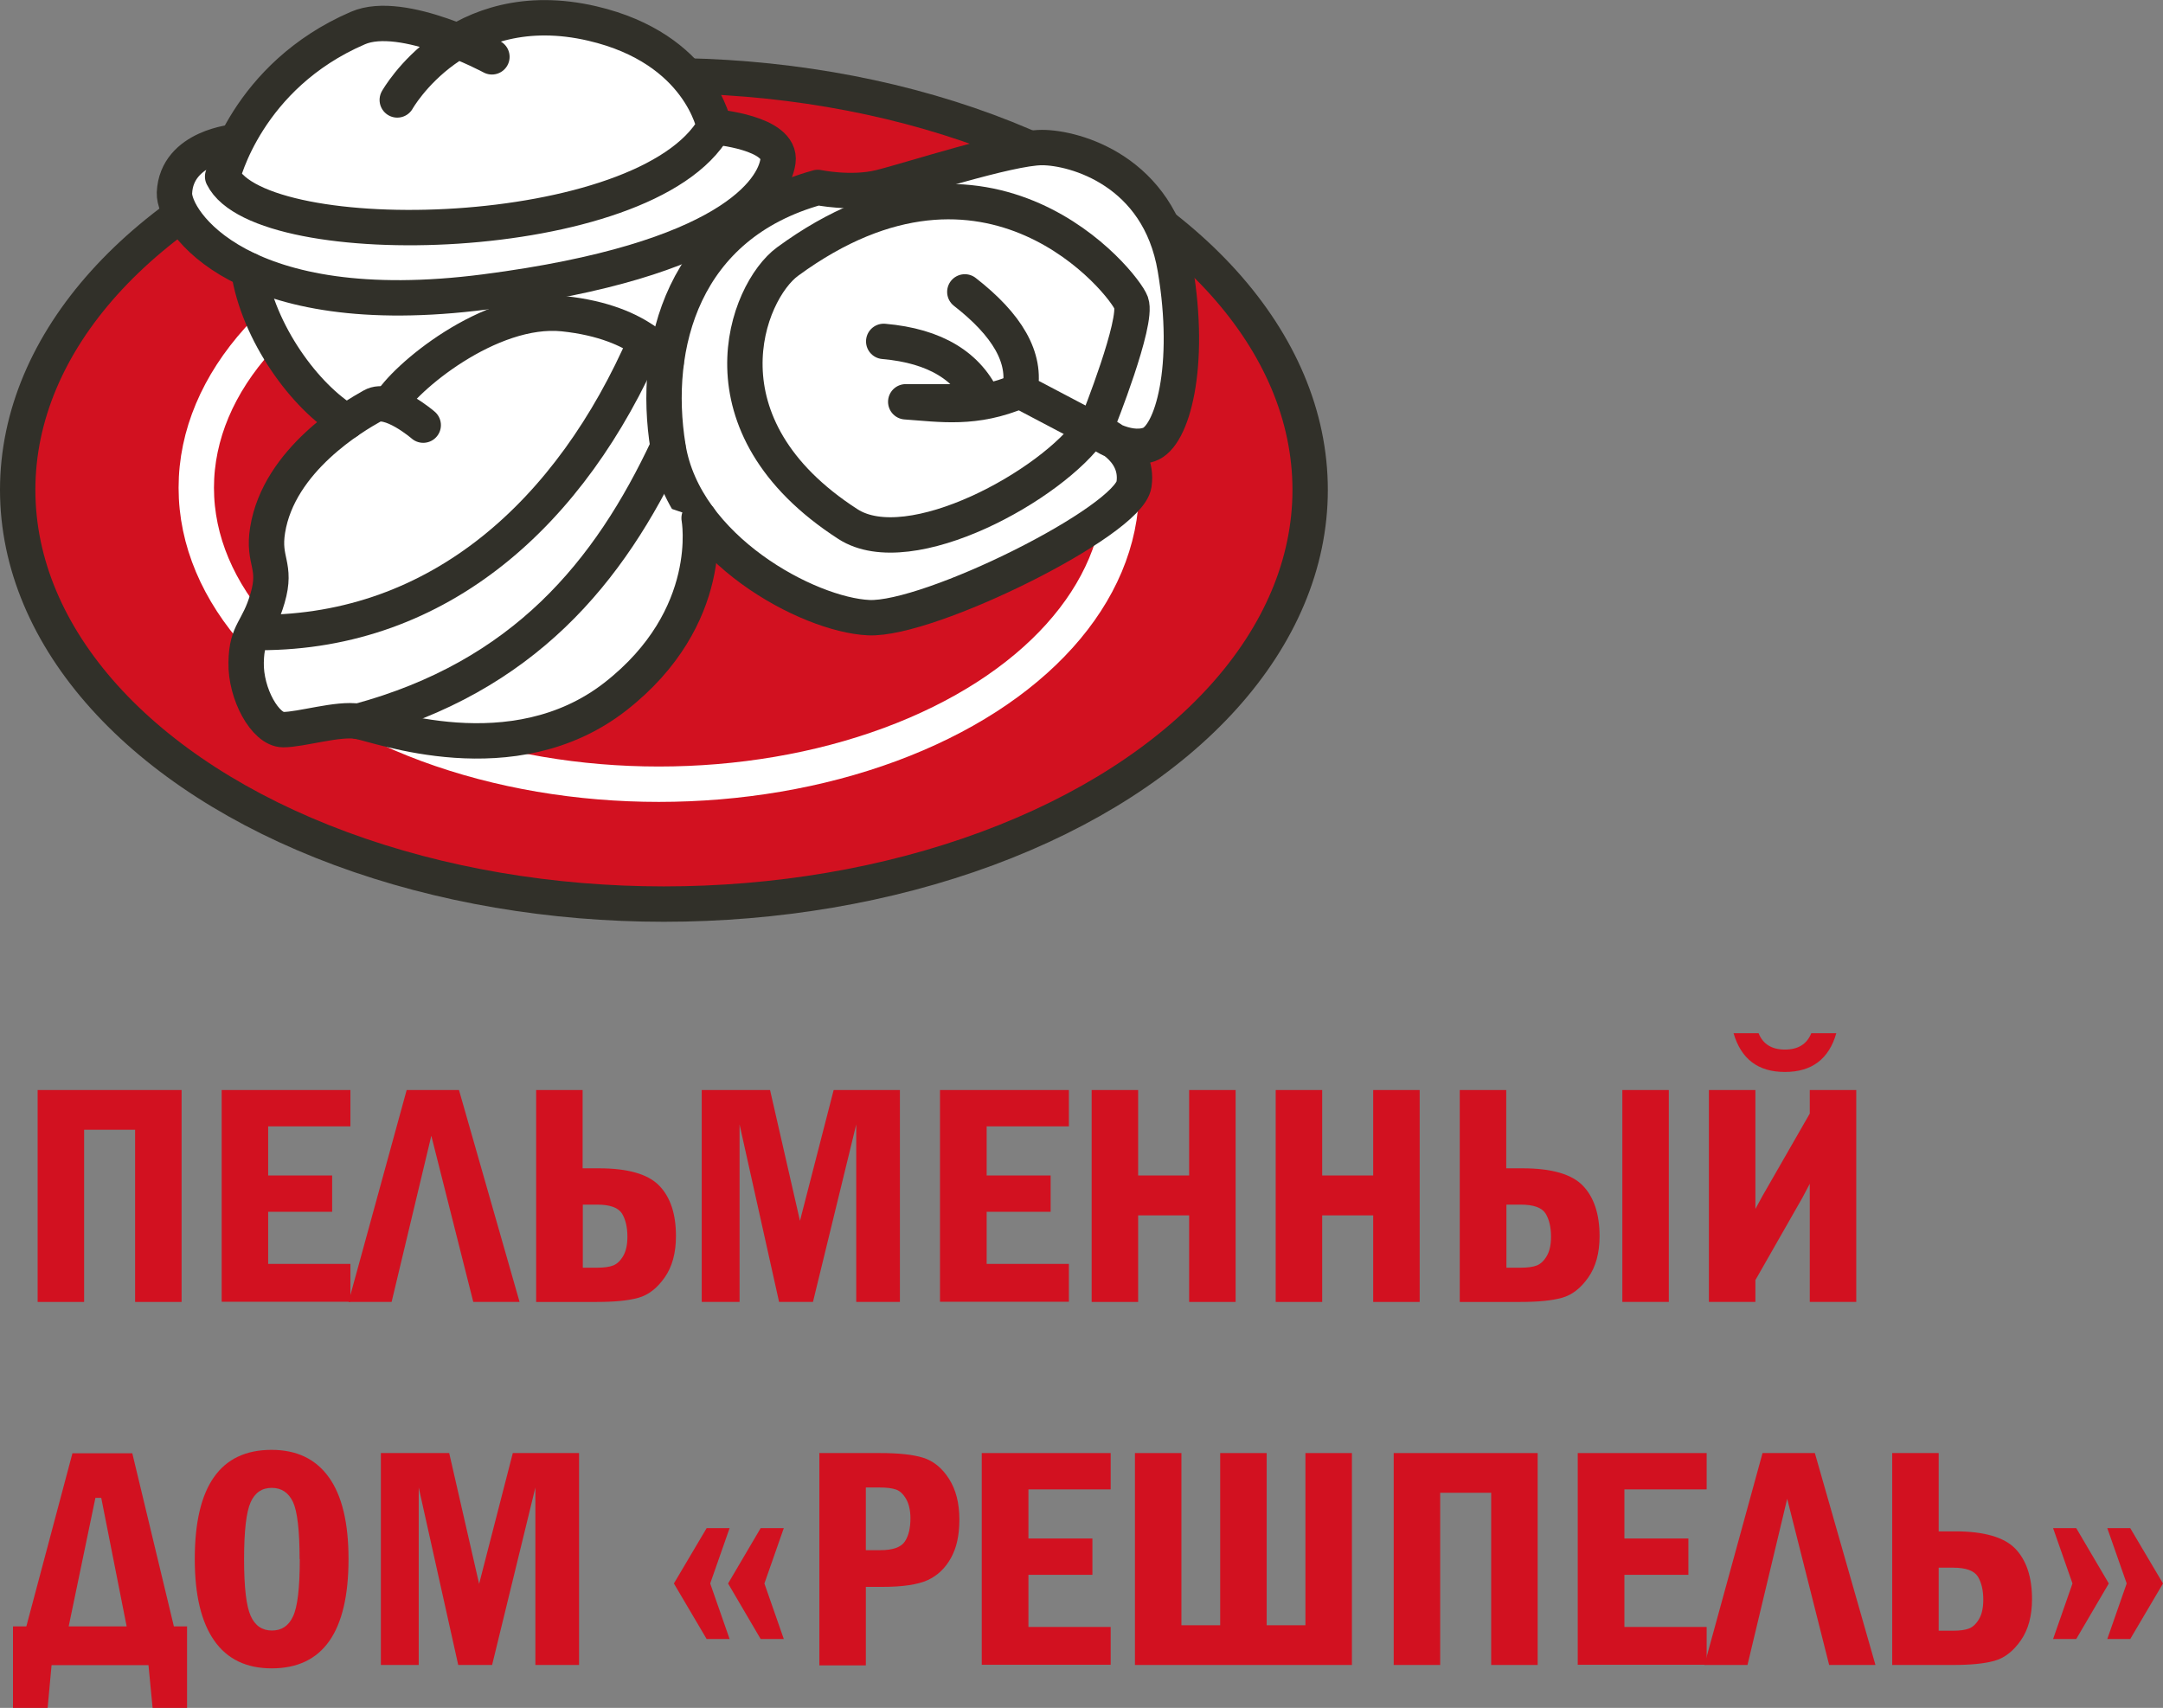
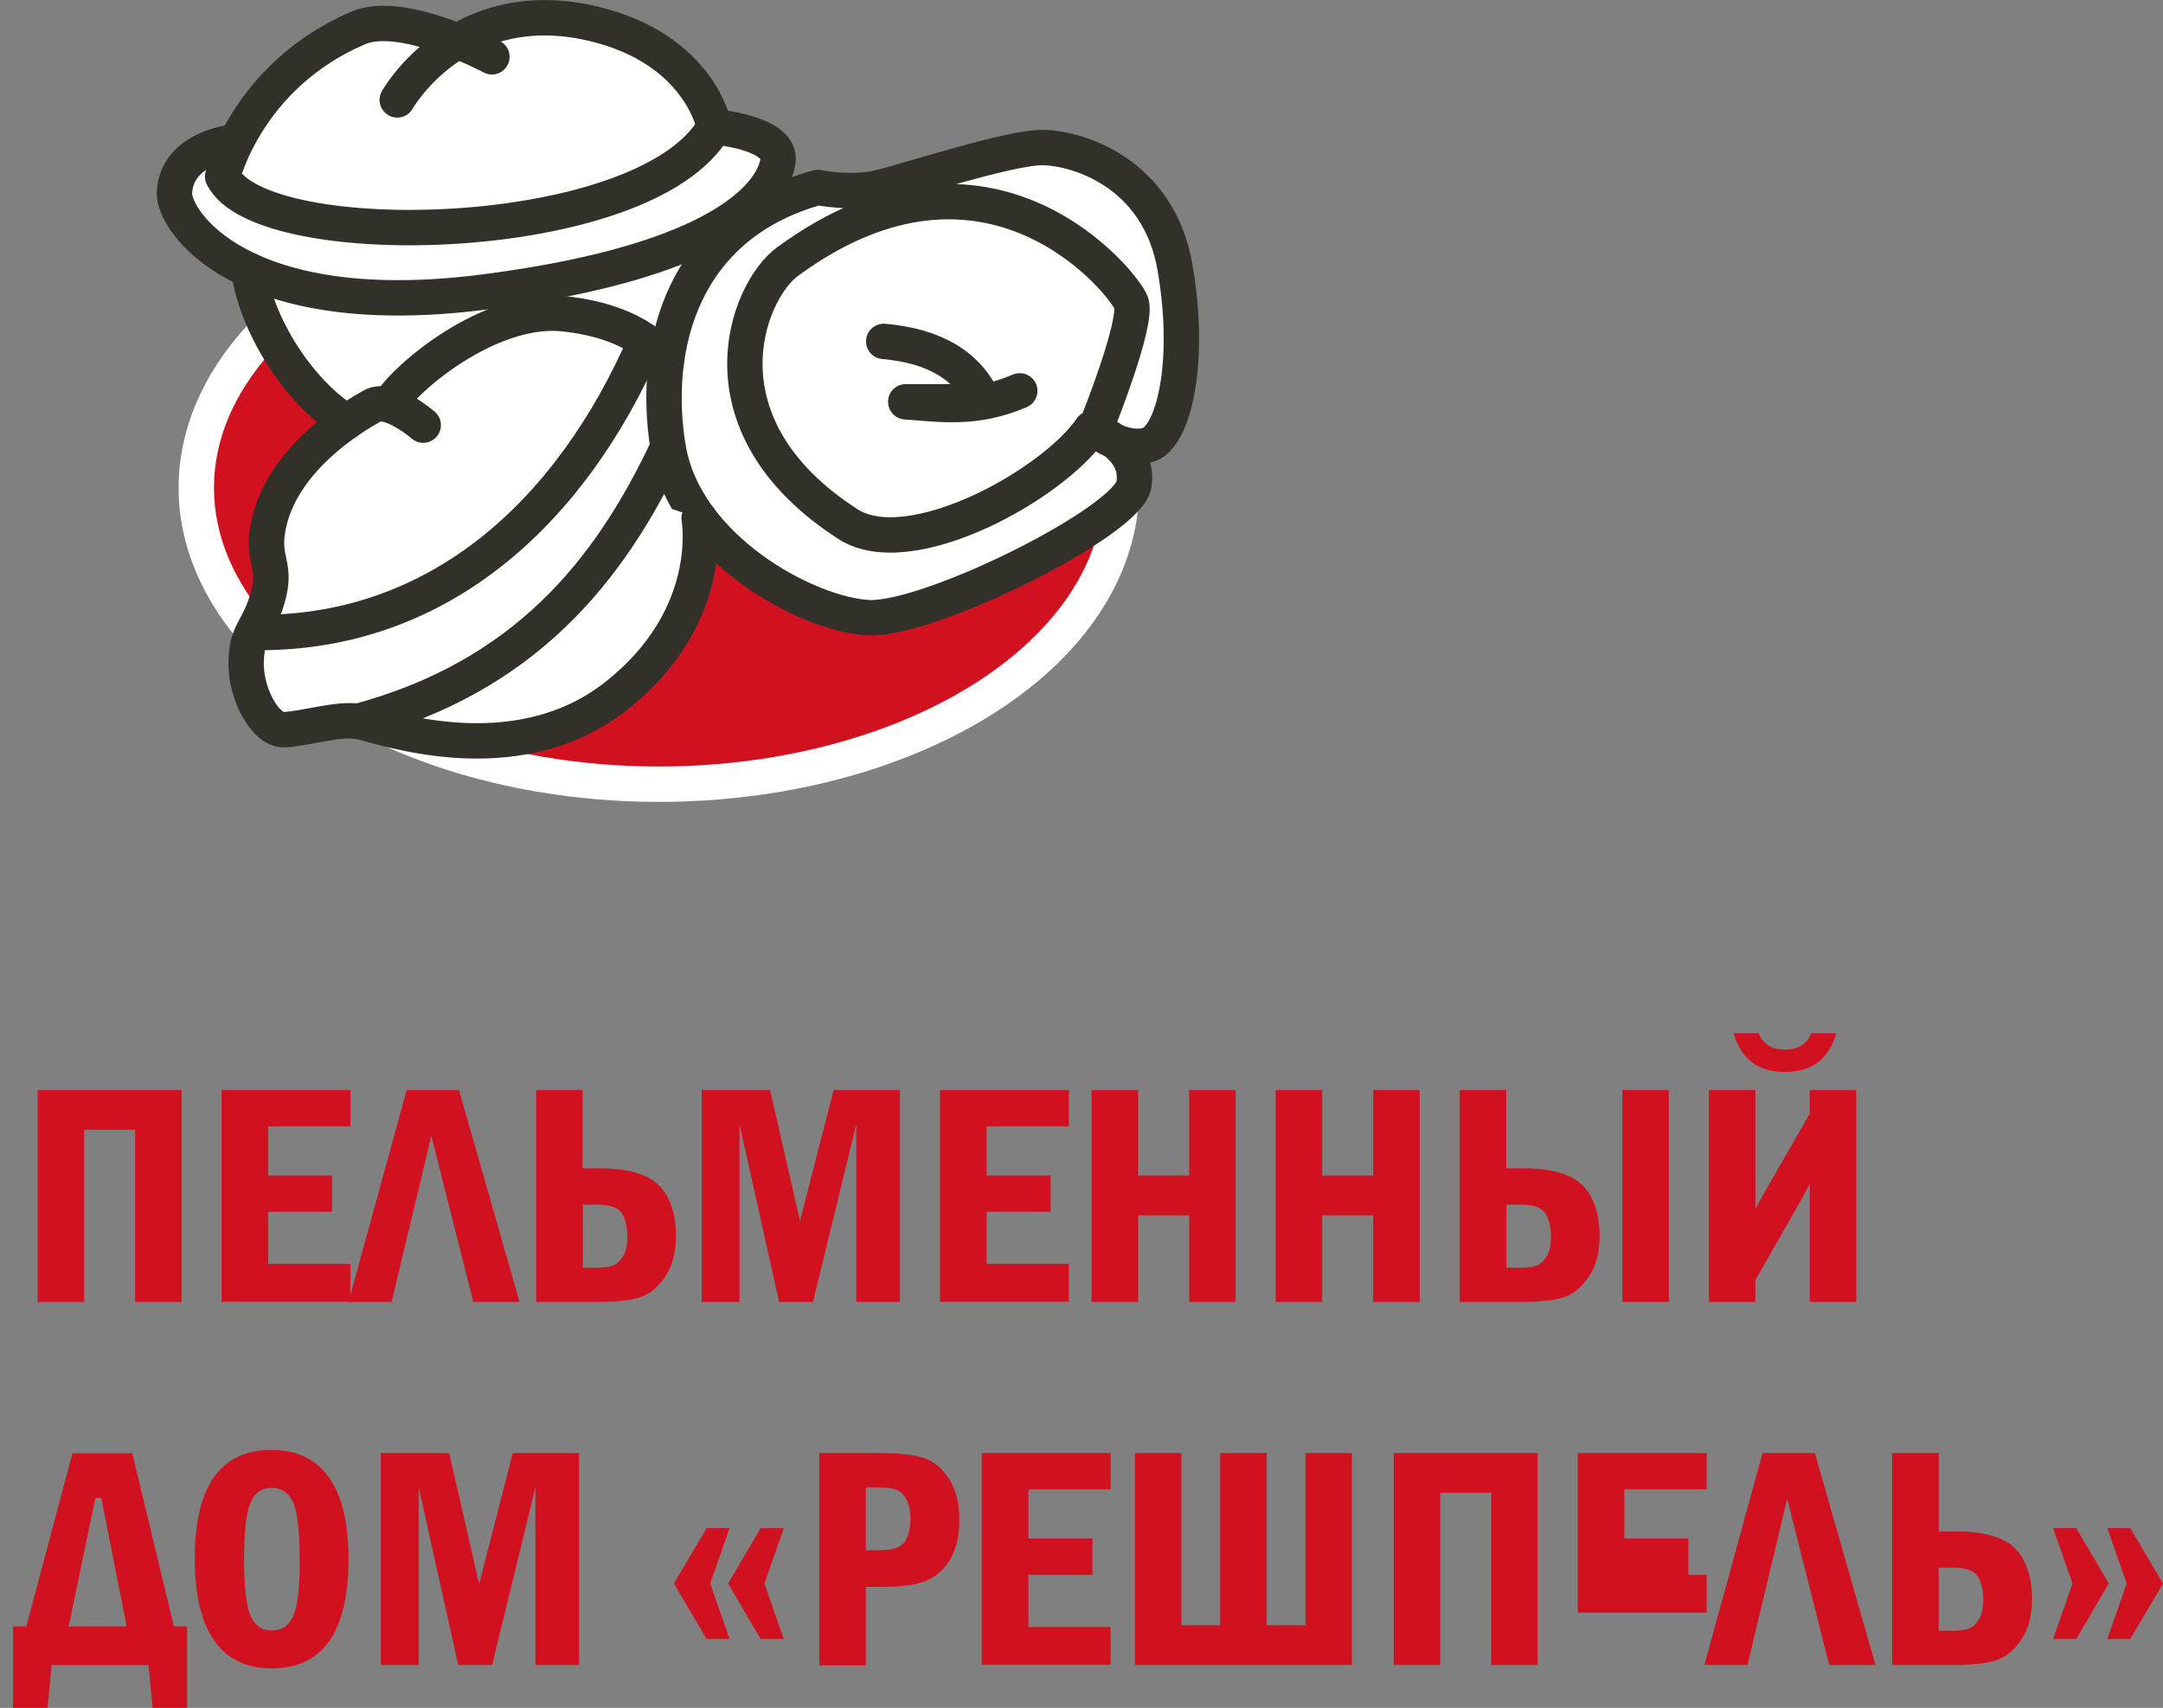
<svg xmlns="http://www.w3.org/2000/svg" id="_Слой_2" data-name="Слой 2" viewBox="0 0 114.94 90.75">
  <rect x="0" y="0" width="114.94" height="90.75" fill="#808080" stroke="none" />
  <defs>
    <style> .cls-1, .cls-2, .cls-3 { fill: #d21120; } .cls-1, .cls-3 { stroke-miterlimit: 10; } .cls-1, .cls-3, .cls-4 { stroke-width: 1.88px; } .cls-1, .cls-4 { stroke: #313029; } .cls-3 { stroke: #fff; } .cls-5, .cls-4 { fill: #fff; } .cls-4 { stroke-linecap: round; stroke-linejoin: round; } </style>
  </defs>
  <g id="_гасрокарта_плакат" data-name="гасрокарта плакат">
    <g>
      <g>
        <path class="cls-2" d="M2,57.92h7.65v11.26h-2.47v-9.15h-2.71v9.15h-2.47v-11.26Z" />
        <path class="cls-2" d="M11.78,57.92h6.84v1.93h-4.37v2.61h3.4v1.93h-3.4v2.77h4.37v2.01h-6.84v-11.26Z" />
        <path class="cls-2" d="M20.8,69.18h-2.28l3.09-11.26h2.78l3.22,11.26h-2.46l-2.23-8.83-2.11,8.83Z" />
        <path class="cls-2" d="M28.49,69.18v-11.26h2.47v4.16h.87c1.54,0,2.61.31,3.2.92.6.62.89,1.51.89,2.68,0,.9-.2,1.63-.6,2.2-.4.57-.86.93-1.4,1.08-.53.15-1.27.22-2.21.22h-3.24ZM30.97,67.36h.77c.36,0,.65-.04.85-.12.2-.08.38-.25.53-.51s.22-.6.22-1.02c0-.51-.1-.92-.29-1.23-.2-.31-.63-.47-1.31-.47h-.77v3.35Z" />
        <path class="cls-2" d="M37.29,57.92h3.63l1.59,6.95,1.79-6.95h3.52v11.26h-2.32v-9.43l-2.3,9.43h-1.8l-2.1-9.43v9.43h-2.01v-11.26Z" />
        <path class="cls-2" d="M49.95,57.92h6.85v1.93h-4.37v2.61h3.4v1.93h-3.4v2.77h4.37v2.01h-6.85v-11.26Z" />
        <path class="cls-2" d="M58.01,57.92h2.47v4.54h2.71v-4.54h2.47v11.26h-2.47v-4.6h-2.71v4.6h-2.47v-11.26Z" />
        <path class="cls-2" d="M67.79,57.92h2.47v4.54h2.71v-4.54h2.47v11.26h-2.47v-4.6h-2.71v4.6h-2.47v-11.26Z" />
        <path class="cls-2" d="M77.57,69.18v-11.26h2.47v4.16h.87c1.54,0,2.61.31,3.2.92s.89,1.51.89,2.68c0,.9-.2,1.63-.6,2.2-.4.57-.86.93-1.4,1.08s-1.27.22-2.21.22h-3.24ZM80.05,67.36h.77c.36,0,.65-.04.85-.12s.38-.25.53-.51.22-.6.22-1.02c0-.51-.1-.92-.29-1.23-.2-.31-.63-.47-1.31-.47h-.77v3.35ZM86.21,57.92h2.47v11.26h-2.47v-11.26Z" />
        <path class="cls-2" d="M93.28,68.03v1.15h-2.47v-11.26h2.47v6.32l.37-.68,2.52-4.39v-1.25h2.47v11.26h-2.47v-6.28s-.39.74-.39.74l-2.5,4.38ZM92.12,54.9h1.33c.23.58.7.87,1.4.87s1.17-.29,1.4-.87h1.33c-.39,1.37-1.3,2.06-2.73,2.06s-2.33-.69-2.73-2.06Z" />
        <path class="cls-2" d="M1.4,86.42l2.45-9.2h3.18l2.21,9.2h.7v4.34h-1.83l-.22-2.28H2.74l-.21,2.28H.69v-4.34h.71ZM3.65,86.42h3.08l-1.35-6.83h-.31l-1.42,6.83Z" />
        <path class="cls-2" d="M18.52,82.84c0,3.87-1.36,5.81-4.08,5.81-1.35,0-2.37-.49-3.06-1.48s-1.03-2.43-1.03-4.33c0-3.87,1.36-5.8,4.08-5.8,1.33,0,2.34.48,3.04,1.45s1.05,2.42,1.05,4.35ZM15.92,82.84c0-1.52-.12-2.53-.35-3.03-.24-.5-.61-.75-1.13-.75s-.89.25-1.12.76-.35,1.51-.35,3.03.12,2.49.35,3.01.61.78,1.13.78.89-.25,1.12-.75c.24-.5.36-1.51.36-3.04Z" />
        <path class="cls-2" d="M20.24,77.21h3.63l1.59,6.95,1.79-6.95h3.52v11.26h-2.32v-9.43l-2.3,9.43h-1.8l-2.1-9.43v9.43h-2.01v-11.26Z" />
        <path class="cls-2" d="M38.77,87.09h-1.22l-1.74-2.95,1.74-2.94h1.22l-1.03,2.94,1.03,2.95ZM41.65,87.09h-1.23l-1.73-2.95,1.73-2.94h1.23l-1.03,2.94,1.03,2.95Z" />
        <path class="cls-2" d="M43.53,77.21h3.24c.98,0,1.75.08,2.29.25.54.17,1,.54,1.37,1.12.37.58.55,1.3.55,2.16s-.15,1.51-.45,2.05c-.3.54-.71.93-1.23,1.17-.53.24-1.33.36-2.42.36h-.87v4.17h-2.47v-11.26ZM46.01,79.03v3.34h.77c.68,0,1.11-.16,1.31-.47s.29-.72.29-1.22c0-.42-.08-.77-.23-1.03-.15-.26-.33-.43-.53-.5-.2-.07-.48-.11-.85-.11h-.77Z" />
        <path class="cls-2" d="M52.17,77.21h6.85v1.93h-4.37v2.61h3.4v1.93h-3.4v2.77h4.37v2.01h-6.85v-11.26Z" />
        <path class="cls-2" d="M60.31,88.47v-11.26h2.47v9.15h2.06v-9.15h2.47v9.15h2.06v-9.15h2.47v11.26h-11.55Z" />
        <path class="cls-2" d="M74.06,77.21h7.65v11.26h-2.47v-9.15h-2.71v9.15h-2.47v-11.26Z" />
-         <path class="cls-2" d="M83.84,77.21h6.85v1.93h-4.37v2.61h3.4v1.93h-3.4v2.77h4.37v2.01h-6.85v-11.26Z" />
+         <path class="cls-2" d="M83.84,77.21h6.85v1.93h-4.37v2.61h3.4v1.93h-3.4h4.37v2.01h-6.85v-11.26Z" />
        <path class="cls-2" d="M92.85,88.47h-2.28l3.09-11.26h2.78l3.22,11.26h-2.46l-2.23-8.83-2.11,8.83Z" />
        <path class="cls-2" d="M100.55,88.47v-11.26h2.47v4.16h.87c1.54,0,2.61.31,3.2.92s.89,1.51.89,2.68c0,.9-.2,1.63-.6,2.2-.4.57-.86.93-1.4,1.08s-1.27.22-2.21.22h-3.24ZM103.02,86.65h.77c.36,0,.65-.04.85-.12s.38-.25.53-.51.22-.6.22-1.02c0-.51-.1-.92-.29-1.23-.2-.31-.63-.47-1.31-.47h-.77v3.35Z" />
        <path class="cls-2" d="M109.1,81.2h1.23l1.73,2.94-1.73,2.95h-1.23l1.03-2.95-1.03-2.94ZM111.98,81.2h1.22l1.74,2.94-1.74,2.95h-1.22l1.03-2.95-1.03-2.94Z" />
      </g>
      <g>
-         <ellipse class="cls-1" cx="35.28" cy="26.03" rx="34.34" ry="22.01" />
        <ellipse class="cls-3" cx="35.01" cy="25.92" rx="24.58" ry="15.75" />
        <g>
          <path class="cls-5" d="M13.21,13.36s.67,3.83,1.5,5.02c.83,1.18,5.01,5.38,5.01,5.38l16.71,4.81,2.03-4.22,1.13-14-26.37,3.01Z" />
          <g>
            <path class="cls-4" d="M12.55,7.53s-3.17.24-3.28,2.72c-.06,1.46,3.51,6.94,16.51,5.26,13-1.68,15.34-5.41,15.56-6.94.22-1.53-3.38-1.83-3.38-1.83" />
            <path class="cls-4" d="M58.36,22.96s2.19.8,1.9,2.78c-.29,1.97-10.88,7.23-14.1,7.08-3.21-.15-9.79-3.65-10.66-9.06-.88-5.4.79-11.82,7.96-13.8,0,0,1.75.37,3.29,0,1.53-.37,6.87-2.12,8.62-2.12s6.21,1.24,7.08,6.43c.88,5.19-.15,8.93-1.39,9.35-1.24.42-2.7-.66-2.7-.66Z" />
            <path class="cls-4" d="M58.36,22.41s2.12-5.3,1.75-6.32c-.37-1.02-7.54-10.05-18.26-2.19-2.19,1.61-4.92,8.71,3.21,13.95,3.29,2.12,10.89-2.09,12.93-5.08" />
-             <path class="cls-4" d="M51.27,15.51c2.25,1.75,3.29,3.5,2.92,5.26l4.16,2.19" />
            <path class="cls-4" d="M46.96,18.14c2.75.24,4.51,1.33,5.33,3.21h-4.16c1.87.13,3.67.44,6.06-.58" />
            <path class="cls-4" d="M20.68,21.53c.76-1.4,5.33-5.26,9.26-4.86,4.3.45,5.46,2.56,5.46,2.56" />
            <path class="cls-4" d="M22.49,22.59s-1.79-1.55-2.71-1.02c-.93.52-4.96,2.85-5.56,6.6-.27,1.67.51,1.86,0,3.61-.51,1.75-1.11,1.73-1.14,3.41-.04,1.68,1.02,3.58,1.97,3.58s2.92-.62,3.98-.44c1.06.18,8.22,2.92,13.66-1.31,5.44-4.24,4.46-9.49,4.46-9.49" />
            <path class="cls-4" d="M13.79,33.61c9.58,0,16.58-6.4,20.51-15.47" />
            <path class="cls-4" d="M35.49,23.76c-3.11,6.64-7.66,12.2-16.47,14.57" />
            <path class="cls-4" d="M26.14,3.02s-4.75-2.56-7.12-1.53c-5.92,2.55-7.19,7.89-7.19,7.89,2.05,4.16,22.48,3.73,26.13-2.63,0,0-.74-4.16-6.48-5.5-7.16-1.67-10.37,4.06-10.37,4.06" />
            <path class="cls-4" d="M18.43,22.41c-2.2-1.3-4.71-4.71-5.22-8.06" />
          </g>
        </g>
      </g>
    </g>
  </g>
</svg>